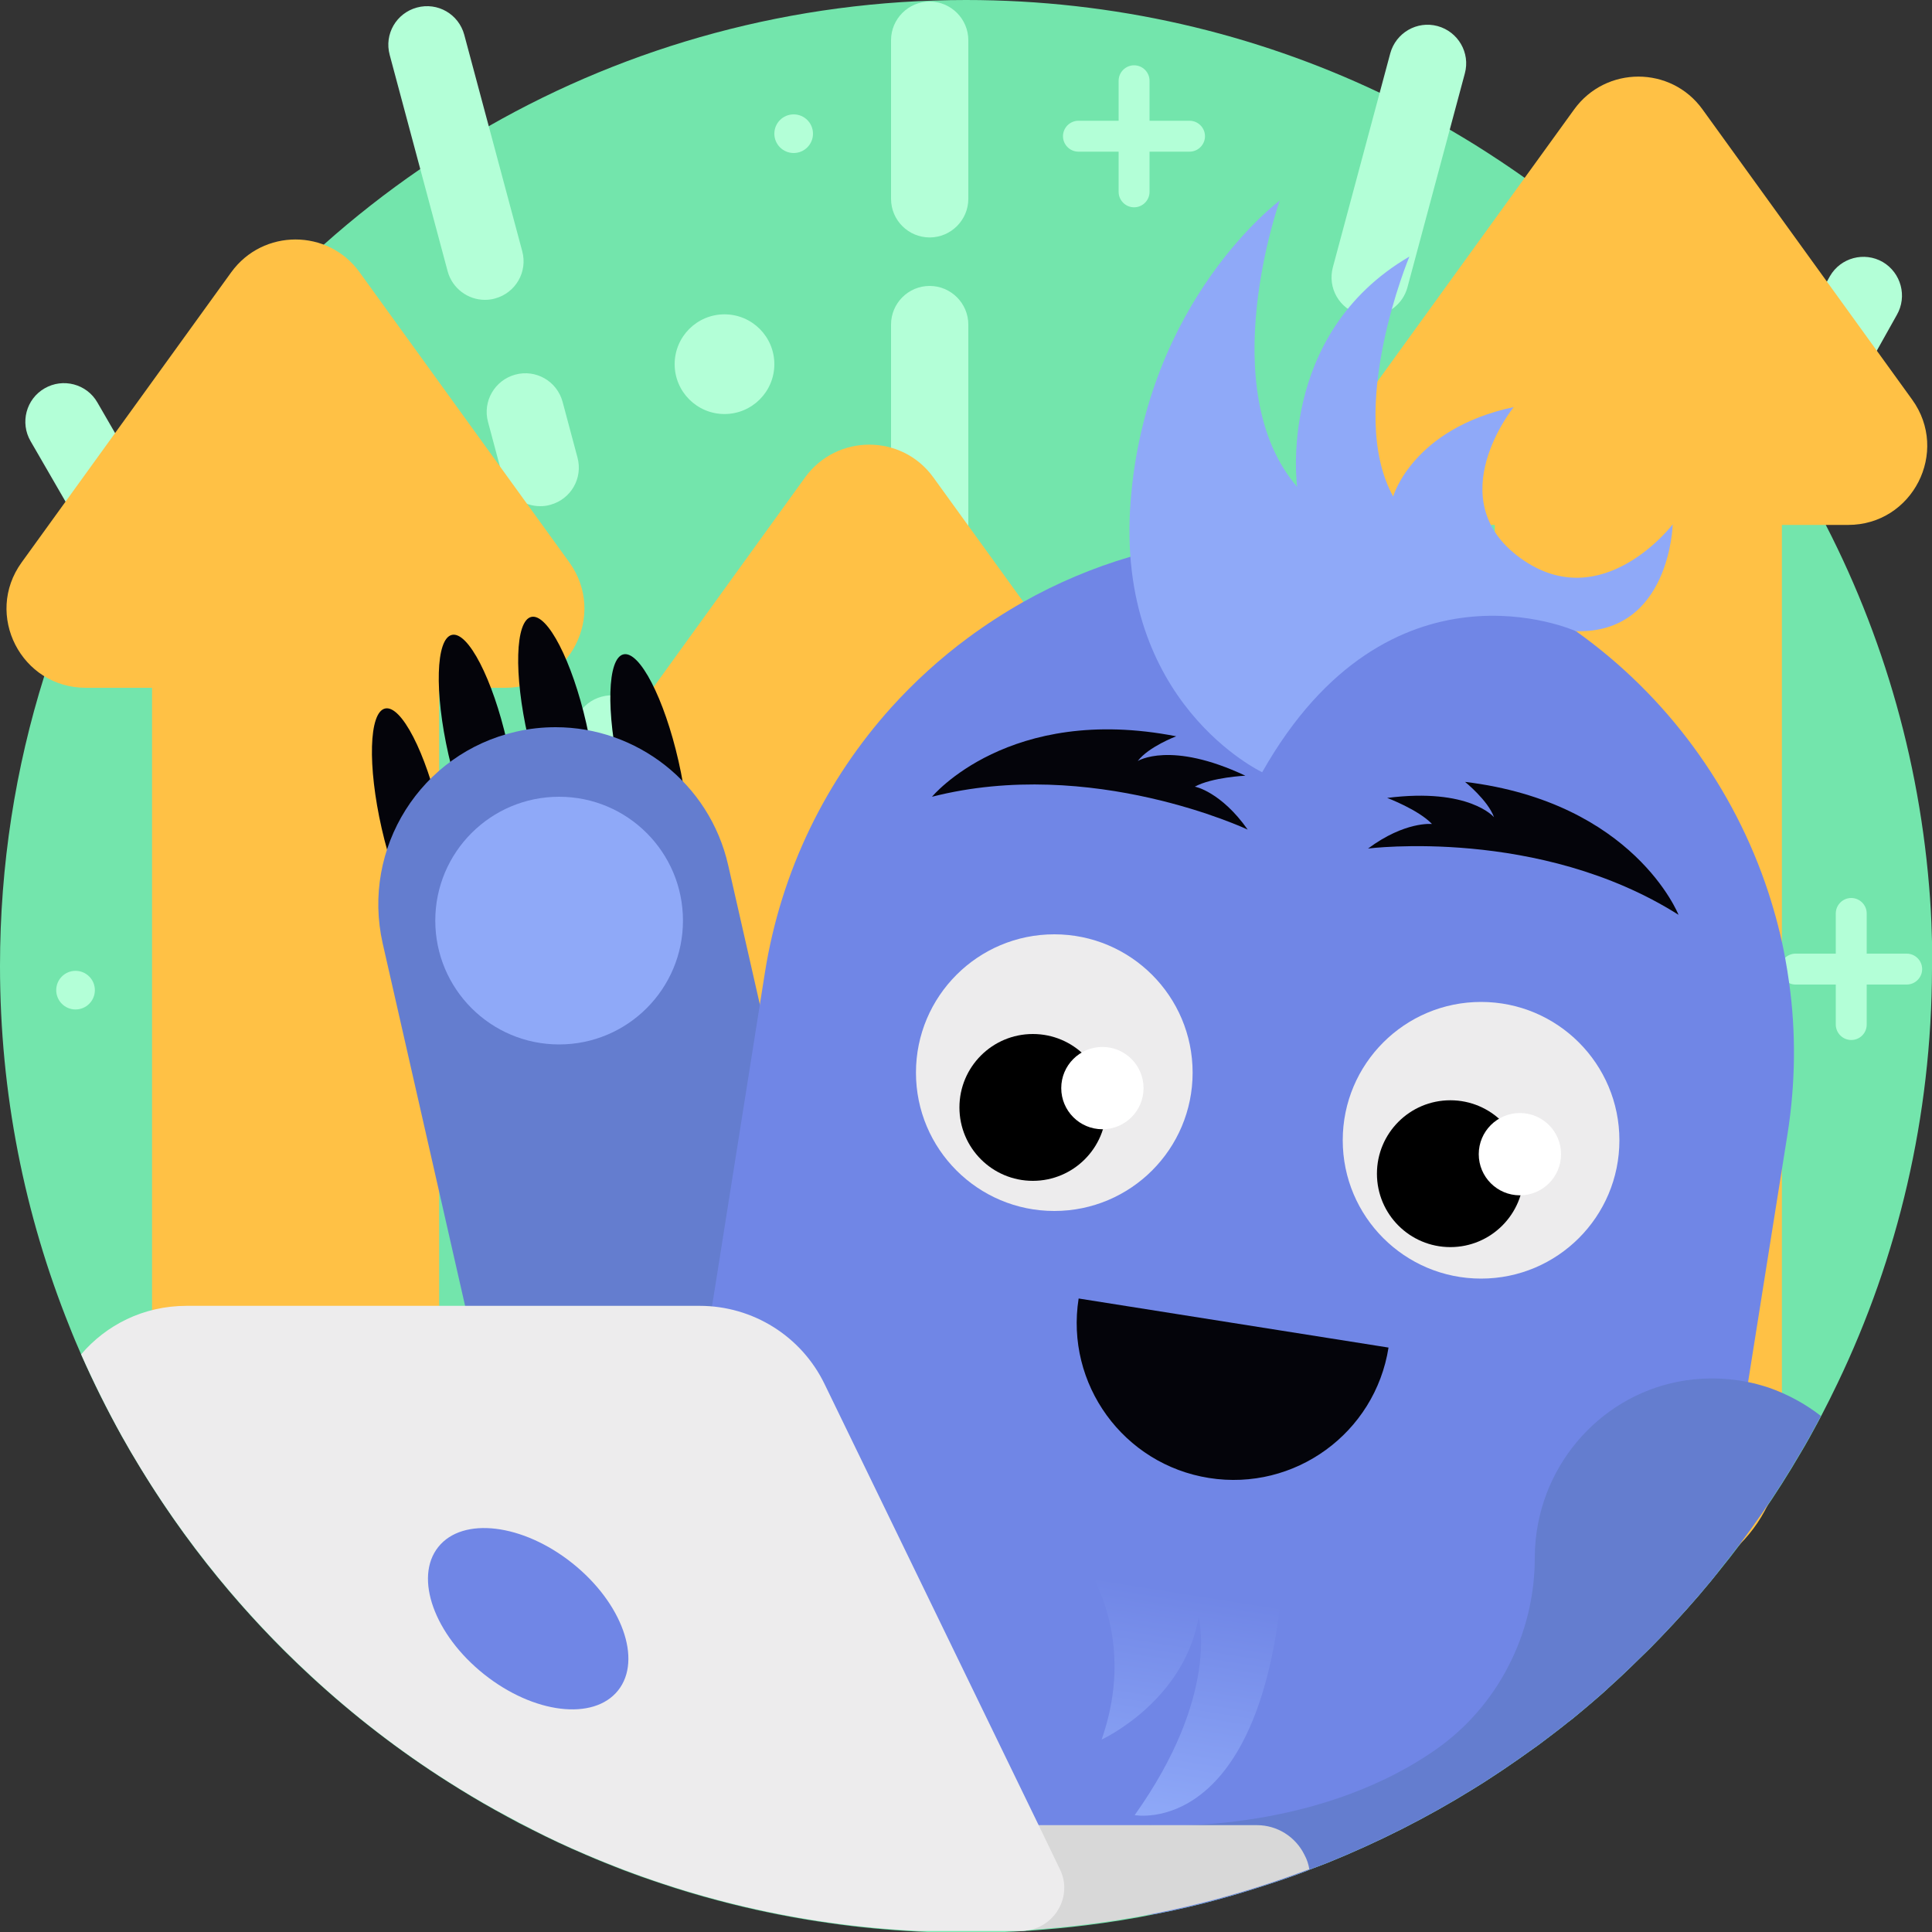
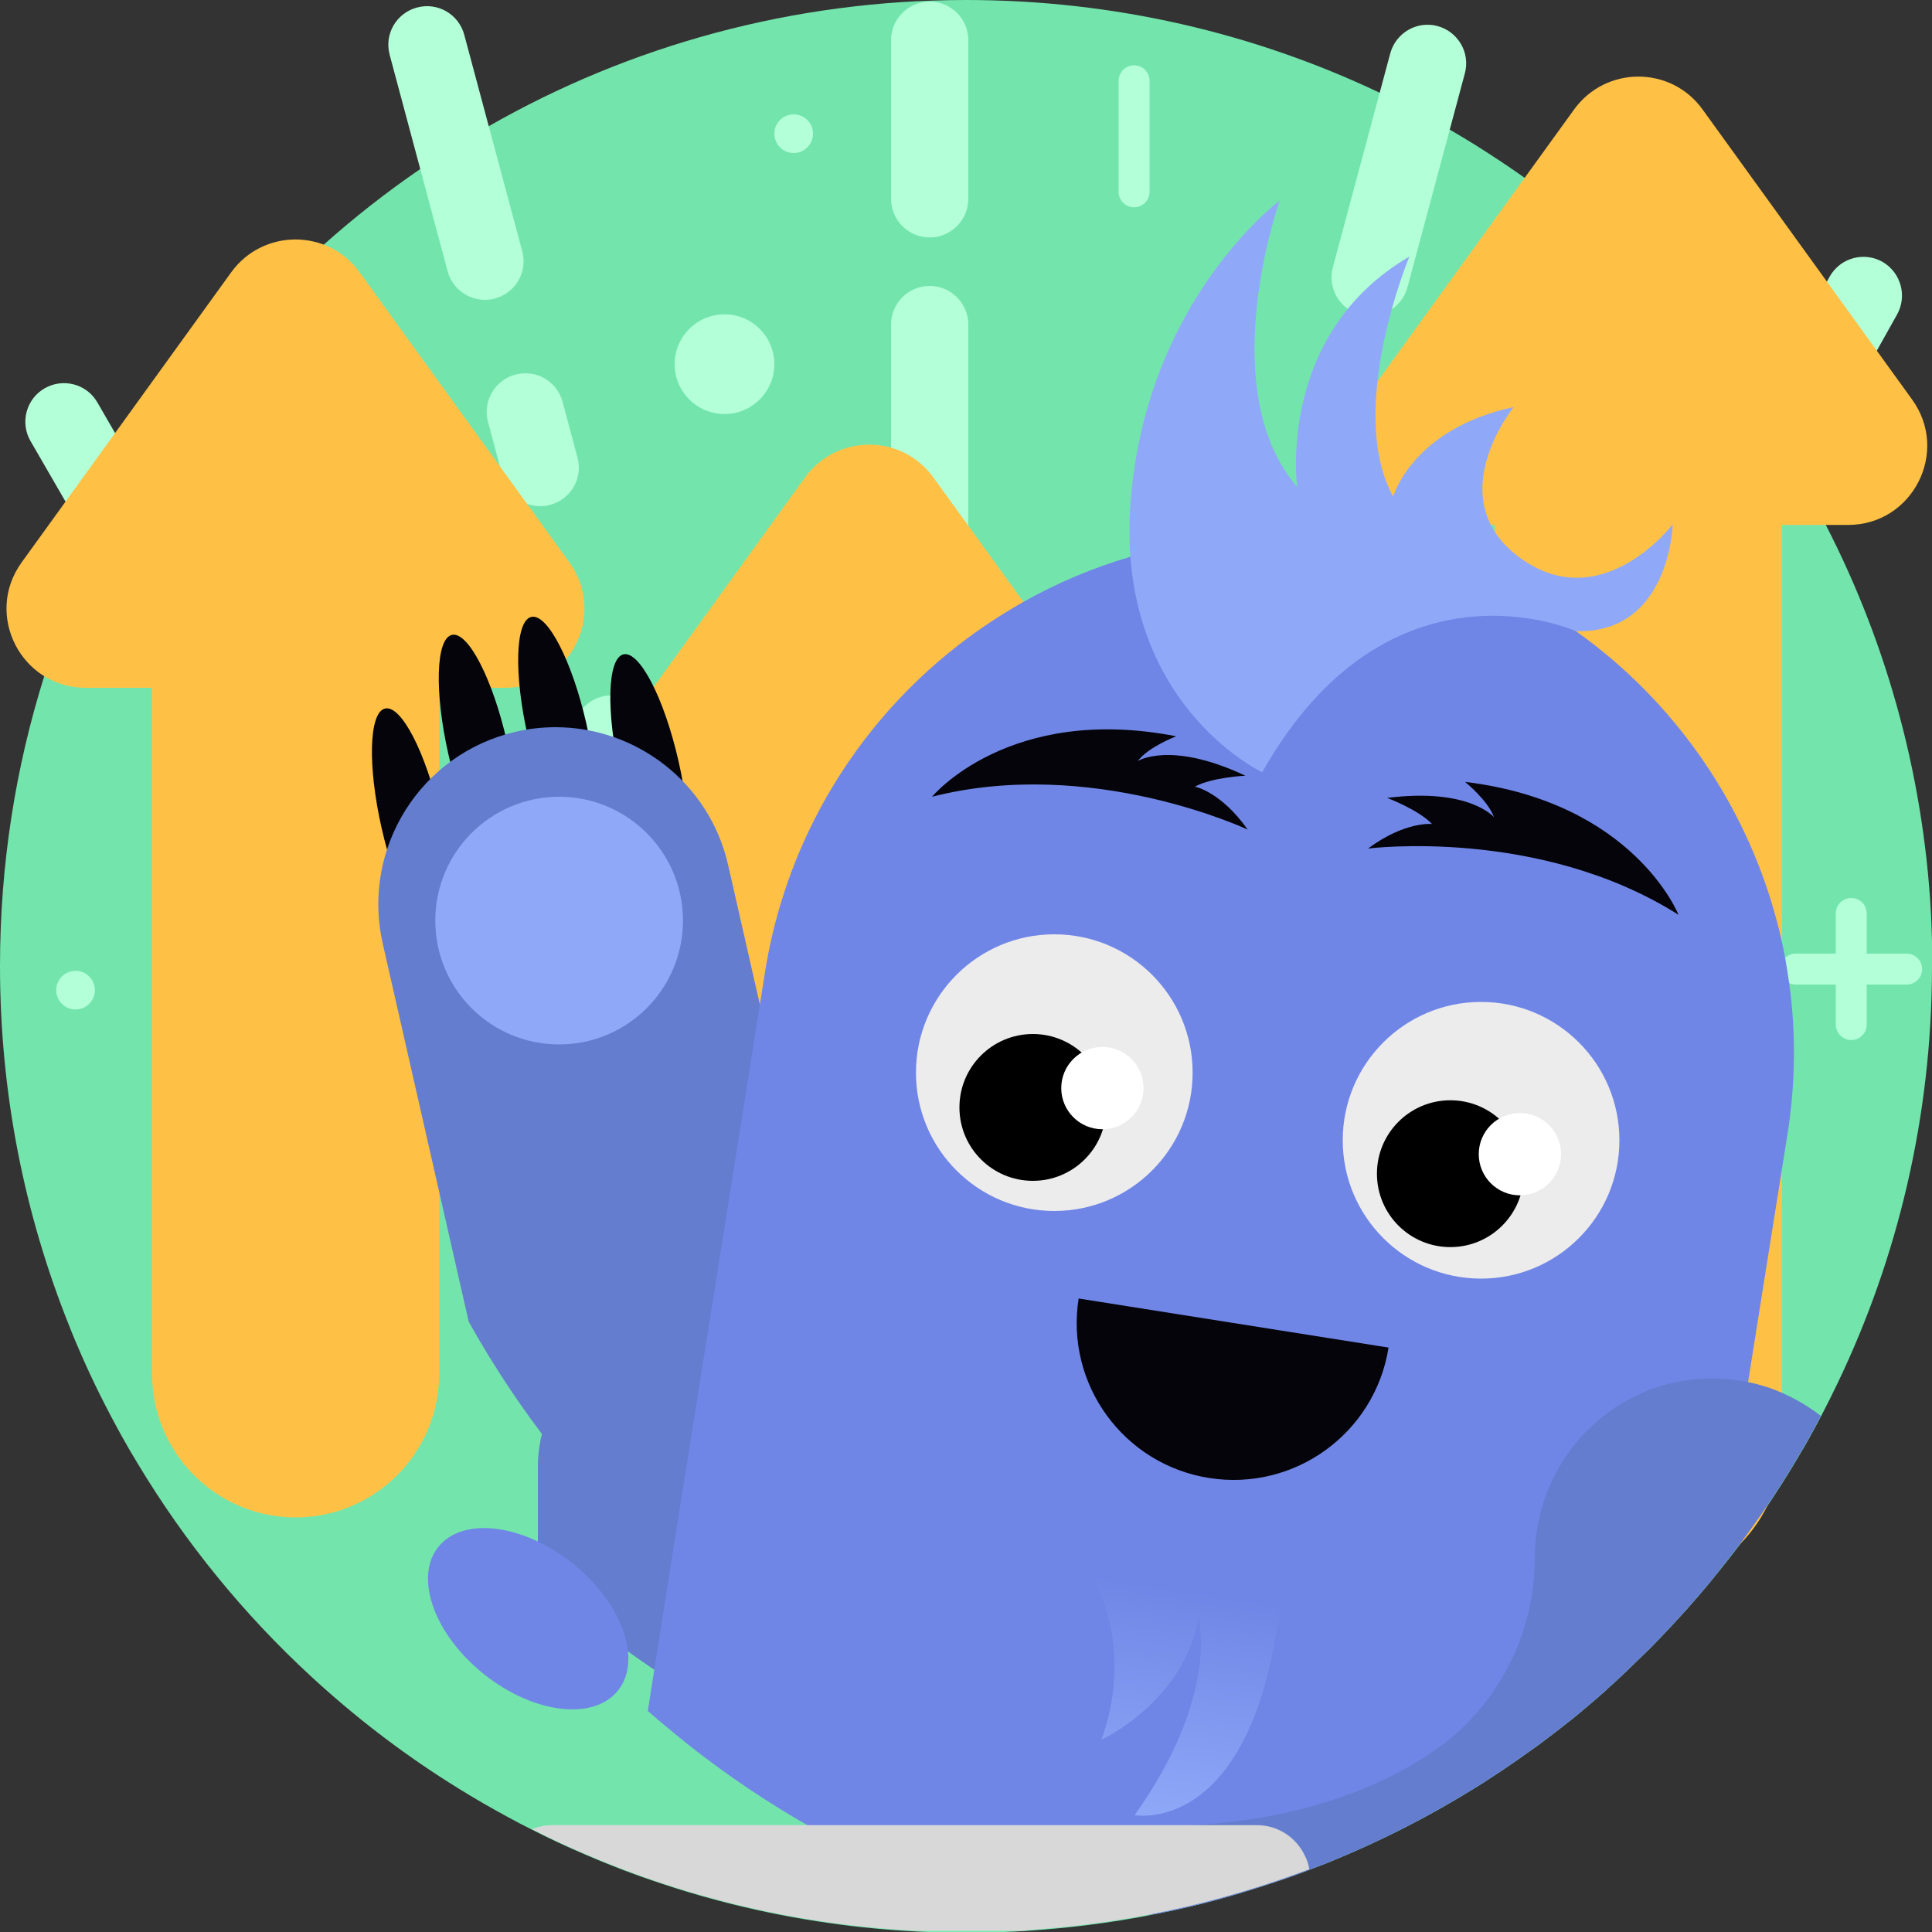
<svg xmlns="http://www.w3.org/2000/svg" version="1.1" id="Layer_1" x="0px" y="0px" viewBox="0 0 1000 1000" style="enable-background:new 0 0 1000 1000;" xml:space="preserve">
  <rect x="0" y="0" width="1000" height="1000" fill="#333333" stroke="none" />
  <style type="text/css">
	.st0{fill:#73E5AC;}
	.st1{fill:#B3FFD7;}
	.st2{fill:#FFC145;}
	.st3{fill:#647DCF;}
	.st4{fill:#04040A;}
	.st5{fill:#8FA9F8;}
	.st6{fill:#7086E6;}
	.st7{fill:#EDECED;}
	.st8{fill:#FFFFFF;}
	.st9{fill:url(#SVGID_1_);}
	.st10{fill:#D8D8D8;}
</style>
  <g>
    <g>
      <path class="st0" d="M1000,500c0,0.4,0,0.9,0,1.4c-0.2,76.8-17.7,149.6-48.9,214.6c-2.7,5.7-5.6,11.4-8.5,17    c-0.6,1.2-1.3,2.4-1.9,3.6c-2.8,5.2-5.6,10.3-8.6,15.3c-12.7,21.8-27,42.5-42.8,61.9c-1.3,1.6-2.5,3.1-3.8,4.7    c-8.2,10-16.9,19.6-25.8,28.9c-1.3,1.3-2.6,2.7-3.9,4c-1.3,1.3-2.5,2.6-3.8,3.8l-0.1,0.1c-1.3,1.2-2.5,2.5-3.8,3.7    c-1.3,1.3-2.6,2.5-3.9,3.8c-1.5,1.4-2.9,2.8-4.4,4.2c-1,1-2.1,1.9-3.1,2.9c-0.3,0.3-0.6,0.5-0.9,0.8c-1.2,1.1-2.3,2.1-3.5,3.2    c-0.2,0.2-0.4,0.4-0.6,0.6c-1.2,1.1-2.4,2.1-3.6,3.2c-2.8,2.4-5.5,4.8-8.3,7.1c-1.2,1-2.4,2-3.6,3c-1.4,1.2-2.9,2.4-4.4,3.5    c-0.8,0.7-1.7,1.3-2.5,2c-2.3,1.8-4.6,3.6-7,5.4c-1.2,0.9-2.5,1.9-3.7,2.8c-0.4,0.3-0.8,0.6-1.2,0.9c-1.2,0.9-2.4,1.8-3.6,2.6    c-5.1,3.7-10.3,7.3-15.6,10.9c-0.3,0.2-0.6,0.4-0.9,0.6c-1.4,0.9-2.8,1.8-4.1,2.7c-1.7,1.1-3.5,2.3-5.2,3.4    c-1.8,1.1-3.5,2.2-5.3,3.3c-24,14.9-49.4,27.7-75.8,38.4c-1.5,0.6-3.1,1.2-4.7,1.8c-0.8,0.3-1.6,0.6-2.4,0.9    c-0.7,0.3-1.4,0.5-2.1,0.8c-0.5,0.2-1,0.4-1.4,0.6c-6.3,2.4-12.6,4.6-19.1,6.7c-8.3,2.7-16.6,5.3-25,7.6    c-11.2,3.1-22.6,5.8-34.1,8c-11.8,2.4-23.7,4.3-35.8,5.8c-9.6,1.2-19.3,2.1-29.1,2.8c0,0,0,0,0,0c-2.8,0.2-5.6,0.3-8.4,0.5h-0.1    c-8.2,0.4-16.4,0.6-24.7,0.6c-8.2,0-16.4-0.2-24.5-0.6h-0.1c-15.5-0.8-30.9-2.2-46-4.4c-17.1-2.4-33.9-5.7-50.4-9.8    c-9.9-2.5-19.7-5.2-29.4-8.3c-11.9-3.8-23.7-7.9-35.2-12.6c-3.8-1.5-7.6-3.1-11.3-4.7c-9.4-4-18.6-8.3-27.6-12.9    c-4.4-2.2-8.7-4.4-13-6.8c-2-1.1-4-2.2-6-3.3c-8.3-4.6-16.4-9.5-24.3-14.5c-25.4-16.1-49.2-34.5-71.2-54.8    c-34.9-32.2-65.2-69.3-89.8-110.3c-2.8-4.6-5.5-9.2-8.1-13.9c-7.6-13.7-14.7-27.8-21-42.2c-2.1-4.8-4.2-9.7-6.1-14.6    C12.7,628.8,0,565.9,0,500c0-52.3,8-102.6,22.9-150c7.1-22.5,15.7-44.3,25.7-65.2c6.8-14.2,14.2-28,22.2-41.3    c26.2-43.7,58.9-83.1,96.7-116.8c15.8-14.1,32.5-27.2,50-39.2c11.5-7.9,23.3-15.3,35.5-22.2C325.8,23.7,410.2,0,500,0    c76.6,0,149.2,17.2,214.1,48c10.7,5.1,21.2,10.5,31.5,16.3c1.6,0.9,3.2,1.8,4.8,2.8c4.5,2.6,8.9,5.3,13.3,8    c4.2,2.6,8.3,5.3,12.4,8c51.8,34.3,96.8,78.1,132.6,128.8c8.7,12.3,16.9,25.1,24.5,38.2c0.8,1.4,1.6,2.9,2.5,4.3    c34.6,61.2,56.7,130.5,62.8,204.3c0.7,8.3,1.2,16.8,1.4,25.2c0.1,2.3,0.1,4.7,0.2,7C1000,493.9,1000,496.9,1000,500z" />
      <g>
        <path class="st1" d="M481.2,122.9c11,0,20-9,20-20V20.8c0-11-9-20-20-20s-20,9-20,20v82.1C461.2,114,470.2,122.9,481.2,122.9z" />
        <path class="st1" d="M231.7,140.4c2.4,8.9,10.5,14.8,19.3,14.8c1.7,0,3.5-0.2,5.2-0.7c10.7-2.9,17-13.8,14.1-24.5l-30-112     c-2.9-10.7-13.8-17-24.5-14.1c-10.7,2.9-17,13.8-14.1,24.5L231.7,140.4z" />
        <path class="st1" d="M252.6,218.4l7.7,28.8c2.4,8.9,10.5,14.8,19.3,14.8c1.7,0,3.5-0.2,5.2-0.7c10.7-2.9,17-13.8,14.1-24.5     l-7.7-28.8c-2.9-10.7-13.8-17-24.5-14.1C256.1,196.8,249.7,207.7,252.6,218.4z" />
        <path class="st1" d="M704,162.8c1.7,0.5,3.5,0.7,5.2,0.7c8.8,0,16.9-5.9,19.3-14.8L758.2,38c2.9-10.7-3.5-21.6-14.1-24.5     c-10.7-2.9-21.6,3.5-24.5,14.1l-29.7,110.7C687,149,693.3,160,704,162.8z" />
        <path class="st1" d="M82.2,263.3l-31.8-55c-5.5-9.6-17.8-12.8-27.3-7.3c-9.6,5.5-12.8,17.8-7.3,27.3l31.8,55     c3.7,6.4,10.4,10,17.3,10c3.4,0,6.8-0.9,10-2.7C84.5,285.1,87.8,272.8,82.2,263.3z" />
        <path class="st1" d="M974.5,135.6c-9.6-5.5-21.8-2.2-27.3,7.3l-76.9,137.4c-5.5,9.6-2.2,21.8,7.3,27.3c3.1,1.8,6.6,2.7,10,2.7     c6.9,0,13.6-3.6,17.3-10L981.8,163C987.3,153.4,984,141.2,974.5,135.6z" />
        <path class="st1" d="M790.8,458c-9.6-5.5-21.8-2.2-27.3,7.3L539.8,852.7l149.3-557.2c2.9-10.7-3.5-21.6-14.1-24.5     c-10.7-2.9-21.6,3.5-24.5,14.1L501.2,842.4l0,0.1l0-674.5c0-11-9-20-20-20c-11.1,0-20,9-20,20l0,674.6l0-0.1L335.9,374.7     c-2.9-10.7-13.8-17-24.5-14.1c-10.7,2.9-17,13.8-14.1,24.5l125.3,467.7l-310-536.9c-5.5-9.6-17.8-12.8-27.3-7.3     c-9.6,5.5-12.8,17.8-7.3,27.3l378.5,653.6c0.2,0,0.4,0,0.6,0c0.9,0.1,1.8,0.2,2.8,0.2c0.1,0,0.2,0,0.3,0c0.4,0,0.8,0.1,1.1,0.1     c0,0,0,0,0,0c0,0,0.1,0,0.1,0c12.8,1,25.6,1.5,38.6,1.5c0.4,0,0.8,0,1.2,0v0l0,0h0c0.2,0,0.5,0,0.7,0h0.3c0.7,0,1.4,0,2.1,0     c0.2,0,0.4,0,0.6,0l293.3-506C803.7,475.7,800.4,463.5,790.8,458z" />
      </g>
      <path class="st2" d="M591.7,397.3L483.1,247.1c-16.3-22.6-50-22.6-66.4,0L308.2,397.3c-19.6,27.1-0.2,64.9,33.2,64.9h34.3v215.1    c0,41,33.3,74.3,74.3,74.3h0c41,0,74.3-33.3,74.3-74.3V462.2h34.3C591.9,462.2,611.2,424.3,591.7,397.3z" />
      <path class="st2" d="M989.7,206.8L881.2,56.6c-16.3-22.6-50-22.6-66.4,0L706.2,206.8c-19.6,27.1-0.2,64.9,33.2,64.9h34.3v475.1    c0,41,33.3,74.3,74.3,74.3l0,0c41,0,74.3-33.3,74.3-74.3V271.7h34.3C989.9,271.7,1009.3,233.9,989.7,206.8z" />
      <path class="st2" d="M294.7,291.1L186.1,140.9c-16.3-22.6-50-22.6-66.4,0L11.2,291.1C-8.4,318.2,11,356,44.4,356h34.3v355.1    c0,41,33.3,74.3,74.3,74.3h0c41,0,74.3-33.3,74.3-74.3V356h34.3C294.9,356,314.2,318.2,294.7,291.1z" />
-       <path class="st3" d="M420.7,759.5v144.4c0,1.7-0.1,3.4-0.2,5c-16-6.9-31.6-14.5-46.6-23c-8.3-4.6-16.4-9.5-24.3-14.5    c-25.4-16.1-49.2-34.5-71.2-54.8v-57.2c0-39.3,31.9-71.1,71.2-71.1c19.7,0,37.4,8,50.3,20.8C412.8,722,420.7,739.8,420.7,759.5z" />
+       <path class="st3" d="M420.7,759.5v144.4c0,1.7-0.1,3.4-0.2,5c-16-6.9-31.6-14.5-46.6-23c-8.3-4.6-16.4-9.5-24.3-14.5    c-25.4-16.1-49.2-34.5-71.2-54.8v-57.2c0-39.3,31.9-71.1,71.2-71.1c19.7,0,37.4,8,50.3,20.8z" />
      <g>
        <g>
          <path class="st1" d="M273,461.9c-15.6,0-28.3,12.7-28.3,28.3c0,15.6,12.7,28.3,28.3,28.3s28.3-12.7,28.3-28.3      C301.3,474.6,288.6,461.9,273,461.9z M273,502.6c-6.8,0-12.3-5.5-12.3-12.3c0-6.8,5.5-12.3,12.3-12.3c6.8,0,12.3,5.5,12.3,12.3      C285.3,497,279.8,502.6,273,502.6z" />
        </g>
        <circle class="st1" cx="410.8" cy="69.2" r="10" />
        <circle class="st1" cx="39.1" cy="512.5" r="10" />
        <circle class="st1" cx="375" cy="188.5" r="25.8" />
      </g>
      <g>
        <path class="st1" d="M587,107.3c-4.4,0-8-3.6-8-8V41.8c0-4.4,3.6-8,8-8s8,3.6,8,8v57.5C595,103.7,591.4,107.3,587,107.3z" />
-         <path class="st1" d="M615.7,78.5h-57.5c-4.4,0-8-3.6-8-8s3.6-8,8-8h57.5c4.4,0,8,3.6,8,8S620.1,78.5,615.7,78.5z" />
      </g>
      <g>
        <path class="st1" d="M958.2,538.3c-4.4,0-8-3.6-8-8v-57.5c0-4.4,3.6-8,8-8s8,3.6,8,8v57.5C966.2,534.8,962.6,538.3,958.2,538.3z" />
        <path class="st1" d="M986.9,509.6h-57.5c-4.4,0-8-3.6-8-8s3.6-8,8-8h57.5c4.4,0,8,3.6,8,8S991.3,509.6,986.9,509.6z" />
      </g>
    </g>
    <g>
      <g>
        <g>
          <ellipse transform="matrix(0.975 -0.222 0.222 0.975 -79.745 64.475)" class="st4" cx="247.2" cy="387.3" rx="15.5" ry="60.1" />
          <ellipse transform="matrix(0.975 -0.222 0.222 0.975 -89.056 57.754)" class="st4" cx="212.6" cy="425.4" rx="15.5" ry="60.1" />
          <ellipse transform="matrix(0.975 -0.222 0.222 0.975 -76.646 73.363)" class="st4" cx="288.3" cy="378" rx="15.5" ry="60.1" />
          <ellipse transform="matrix(0.975 -0.222 0.222 0.975 -79.76 84.417)" class="st4" cx="336" cy="397.4" rx="15.5" ry="60.1" />
        </g>
      </g>
      <path class="st3" d="M441.9,880.9c-2-1.1-4-2.2-6-3.3c-8.3-4.6-16.4-9.5-24.3-14.5c-25.4-16.1-49.2-34.5-71.2-54.8    c-38.8-35.8-71.9-77.7-97.8-124.2l-44.5-195.7c-11.2-49.4,19.7-98.5,69.1-109.7c6.8-1.6,13.7-2.3,20.4-2.3    c41.8,0,79.6,28.8,89.3,71.4l81.3,357.5C464.4,832.7,457.7,860.1,441.9,880.9z" />
      <circle class="st5" cx="289.4" cy="476.5" r="64.1" />
    </g>
    <path class="st3" d="M665.9,971.8c3.2-1.4,7.1-2.9,11.8-4.3c-0.5,0.2-0.9,0.4-1.4,0.5C672.8,969.3,669.3,970.6,665.9,971.8z" />
    <g>
      <path class="st6" d="M925.2,587.1l-10,62.8l-10.4,65.5l-10.4,65.5l-5.2,32.9c-1.3,1.6-2.5,3.1-3.8,4.7    c-8.2,10-16.9,19.6-25.8,28.9c-1.3,1.3-2.6,2.7-3.9,4c-1.3,1.3-2.5,2.6-3.8,3.8l-0.1,0.1c-1.3,1.2-2.5,2.5-3.8,3.7    c-1.3,1.3-2.6,2.5-3.9,3.8c-1.5,1.4-2.9,2.8-4.4,4.2c-1,1-2.1,1.9-3.1,2.9c-0.3,0.3-0.6,0.5-0.9,0.8c-1.2,1.1-2.3,2.1-3.5,3.2    c-0.2,0.2-0.4,0.4-0.6,0.6c-1.2,1.1-2.4,2.1-3.6,3.2c-2.8,2.4-5.5,4.8-8.3,7.1c-1.2,1-2.4,2-3.6,3c-1.4,1.2-2.9,2.4-4.4,3.5    c-0.8,0.7-1.7,1.3-2.5,2c-2.3,1.8-4.6,3.6-7,5.4c-1.2,0.9-2.5,1.9-3.7,2.8c-0.4,0.3-0.8,0.6-1.2,0.9c-1.2,0.9-2.4,1.8-3.6,2.6    c-5.1,3.7-10.3,7.3-15.6,10.9c-0.3,0.2-0.6,0.4-0.9,0.6c-1.4,0.9-2.8,1.8-4.1,2.7c-1.7,1.1-3.5,2.3-5.2,3.4    c-1.8,1.1-3.5,2.2-5.3,3.3c-24,14.9-49.4,27.7-75.8,38.4c-1.5,0.6-3.1,1.2-4.7,1.8c-0.8,0.3-1.6,0.6-2.4,0.9    c-0.7,0.3-1.4,0.5-2.1,0.8c-0.5,0.2-1,0.4-1.4,0.6c-6.3,2.4-12.6,4.6-19.1,6.7c-8.3,2.7-16.6,5.3-25,7.6    c-11.2,3.1-22.6,5.8-34.1,8c-3.7,0.4-7.4,0.7-11.2,1c-17.5,1.3-35.3,1.7-53.1,1c-6.1-1.7-12.2-3.5-18.3-5.4    c-2.3-0.7-4.6-1.5-6.8-2.2c-25.2-8.3-49.4-18.5-72.5-30.5c-22.5-11.6-43.9-24.9-64.1-39.6h0c-5-3.7-10-7.4-14.9-11.3    c-7.4-5.9-14.7-11.9-21.8-18.1l3.3-21l9.7-61.4v0l9.8-61.7l8.1-50.9l4.8-29.9l4.6-29.1l10.8-68.1v0l9.5-60    c8.4-53.1,31.9-100,65.3-137.2c12.1-13.4,25.5-25.6,40-36.3c9.1-6.7,18.5-12.8,28.4-18.4c17.4-9.8,36-17.7,55.4-23.4    c22.4-6.6,45.8-10.3,69.8-10.8c10.3-0.2,20.6,0.2,31,1.2c5.5,0.5,11.1,1.2,16.7,2.1c22.6,3.6,44.1,9.9,64.2,18.5    c17.6,7.6,34,16.9,49.3,27.7c0,0,0,0,0,0c46.6,33.2,81.5,80.7,99.3,135c3.6,11.1,6.6,22.4,8.7,34c0.8,4.4,1.5,8.7,2.1,13.1    C929.6,534.2,929.4,560.5,925.2,587.1z" />
      <circle class="st7" cx="545.7" cy="555.2" r="71.6" />
      <circle class="st7" cx="766.6" cy="590.2" r="71.6" />
      <circle cx="534.6" cy="573.2" r="38" />
      <circle class="st8" cx="570.6" cy="563.2" r="21.3" />
      <circle cx="750.7" cy="607.5" r="38" />
      <circle class="st8" cx="786.7" cy="597.4" r="21.3" />
      <path class="st4" d="M708.1,439.2c0,0,88.6-11.3,160.7,34.3c0,0-23-58.2-110.5-68.8c0,0,11.9,9.6,15,18.3c0,0-12.7-15.4-55.3-10    c0,0,16.2,6.1,23.2,13.5C741.1,426.5,727.2,425,708.1,439.2z" />
      <path class="st4" d="M645.8,429.4c0,0-80.8-38.1-163.4-17c0,0,39.8-48.2,126.4-31.3c0,0-14.3,5.4-19.9,12.8    c0,0,16.9-10.7,55.7,7.6c0,0-17.3,0.8-26.2,5.7C618.4,407,632.1,409.9,645.8,429.4z" />
      <path class="st4" d="M558.3,672.1c-7,44.3,23.2,85.9,67.5,92.9s85.9-23.2,92.9-67.5L558.3,672.1z" />
      <path class="st5" d="M815.7,326.7c0,0-96.4-43.6-162.4,73c0,0-76.2-35.8-68.1-140.2c8.1-104.4,77.2-155.7,77.2-155.7    s-34.7,97.4,9,148.2c0,0-10.9-78.9,58.1-119.2c0,0-33.1,79.3-8.4,124.2c0,0,9.9-35.1,62.4-46.3c0,0-38.7,47.7,3.5,78.2    c42.2,30.5,78.8-17.5,78.8-17.5S864.4,328.1,815.7,326.7z" />
      <linearGradient id="SVGID_1_" gradientUnits="userSpaceOnUse" x1="805.449" y1="1771.424" x2="805.449" y2="1908.121" gradientTransform="matrix(0.988 0.157 -0.157 0.988 90.293 -1071.01)">
        <stop offset="0.122" style="stop-color:#7086E6" />
        <stop offset="1" style="stop-color:#8FA9F8" />
      </linearGradient>
      <path class="st9" d="M551.9,795.6c0,0,40.6,40.8,18.3,104.8c0,0,42.7-19.6,50.2-63.4c0,0,11.2,40.3-33.1,102.5    c0,0,66.7,12.7,77-126.2l-102.5-16.2L551.9,795.6z" />
    </g>
    <path class="st3" d="M942.5,732.9c-0.6,1.2-1.3,2.4-1.9,3.6c-2.8,5.2-5.6,10.3-8.6,15.3c-12.7,21.8-27,42.5-42.8,61.9   c-1.3,1.6-2.5,3.1-3.8,4.7c-8.2,10-16.9,19.6-25.8,28.9c-1.3,1.3-2.6,2.7-3.9,4c-1.3,1.3-2.5,2.6-3.8,3.8l-0.1,0.1   c-1.3,1.2-2.5,2.5-3.8,3.7c-1.3,1.3-2.6,2.5-3.9,3.8c-1.5,1.4-2.9,2.8-4.4,4.2c-1,1-2.1,1.9-3.1,2.9c-0.3,0.3-0.6,0.5-0.9,0.8   c-1.2,1.1-2.3,2.1-3.5,3.2c-0.2,0.2-0.4,0.4-0.6,0.6c-1.2,1.1-2.4,2.1-3.6,3.2c-2.8,2.4-5.5,4.8-8.3,7.1c-1.2,1-2.4,2-3.6,3   c-1.4,1.2-2.9,2.4-4.4,3.5c-0.8,0.7-1.7,1.3-2.5,2c-2.3,1.8-4.6,3.6-7,5.4c-1.2,0.9-2.5,1.9-3.7,2.8c-0.4,0.3-0.8,0.6-1.2,0.9   c-1.2,0.9-2.4,1.8-3.6,2.6c-5.1,3.7-10.3,7.3-15.6,10.9c-0.3,0.2-0.6,0.4-0.9,0.6c-1.4,0.9-2.8,1.8-4.1,2.7   c-1.7,1.1-3.5,2.3-5.2,3.4c-1.8,1.1-3.5,2.2-5.3,3.3c-24,14.9-49.4,27.7-75.8,38.4c-1.5,0.6-3.1,1.2-4.7,1.8   c-0.8,0.3-1.6,0.6-2.4,0.9c-0.7,0.3-1.4,0.5-2.1,0.8c-0.5,0.2-1,0.4-1.4,0.6c-6.3,2.4-12.6,4.6-19.1,6.7c-8.3,2.7-16.6,5.3-25,7.6   C596.9,965,595,944.7,595,944.7s83.2,5.9,147.7-38.8c16.3-11.3,29.2-26.3,38-43.4c8.9-17.1,13.7-36.4,13.7-56.2   c0-6.1,0.6-12,1.7-17.7c8.1-42.2,44.6-74.7,89-75.1c6.8-0.1,13.5,0.6,19.9,1.9c3.5,0.7,7,1.7,10.4,2.8   C925.2,721.6,934.4,726.6,942.5,732.9z" />
    <g>
      <path class="st10" d="M677.7,967.5c-0.5,0.2-0.9,0.4-1.4,0.5c-36.2,13.6-74.4,23.2-114,28.1c-9.6,1.2-19.3,2.1-29.1,2.8    c0,0,0,0,0,0c-1.5,0.3-3.1,0.5-4.7,0.5h-53.1c-61-2.9-119.1-16.8-172.4-39.7c-9.4-4-18.6-8.3-27.6-12.9c3.2-1.4,6.8-2.1,10.6-2.1    h104.3l147.3,0h113c10.5,0,20,6,24.6,15.4C676.5,962.5,677.3,965,677.7,967.5z" />
-       <path class="st7" d="M543.4,993.7c-2.8,2.5-6.3,4.4-10.2,5.2c0,0,0,0,0,0c-1.5,0.3-3.1,0.5-4.7,0.5h-53.1    c-61-2.9-119.1-16.8-172.4-39.7c-9.4-4-18.6-8.3-27.6-12.9c-4.4-2.2-8.7-4.4-13-6.8c-2-1.1-4-2.2-6.1-3.3    c-8.3-4.6-16.4-9.5-24.3-14.5c-25.4-16.1-49.2-34.5-71.1-54.8c-38.8-35.8-71.9-77.7-97.9-124.2c-7.6-13.7-14.6-27.8-21-42.2    c12.9-15.1,32.1-25.1,54.6-25.1l252.9,0h12.6c27.6,0,52.7,15.7,64.7,40.5l110.8,228.3l10.9,22.6    C553.3,976.8,550.4,987.4,543.4,993.7z" />
      <ellipse transform="matrix(0.624 -0.782 0.782 0.624 -552.05 528.605)" class="st6" cx="273" cy="837.7" rx="36.7" ry="59.5" />
    </g>
  </g>
</svg>